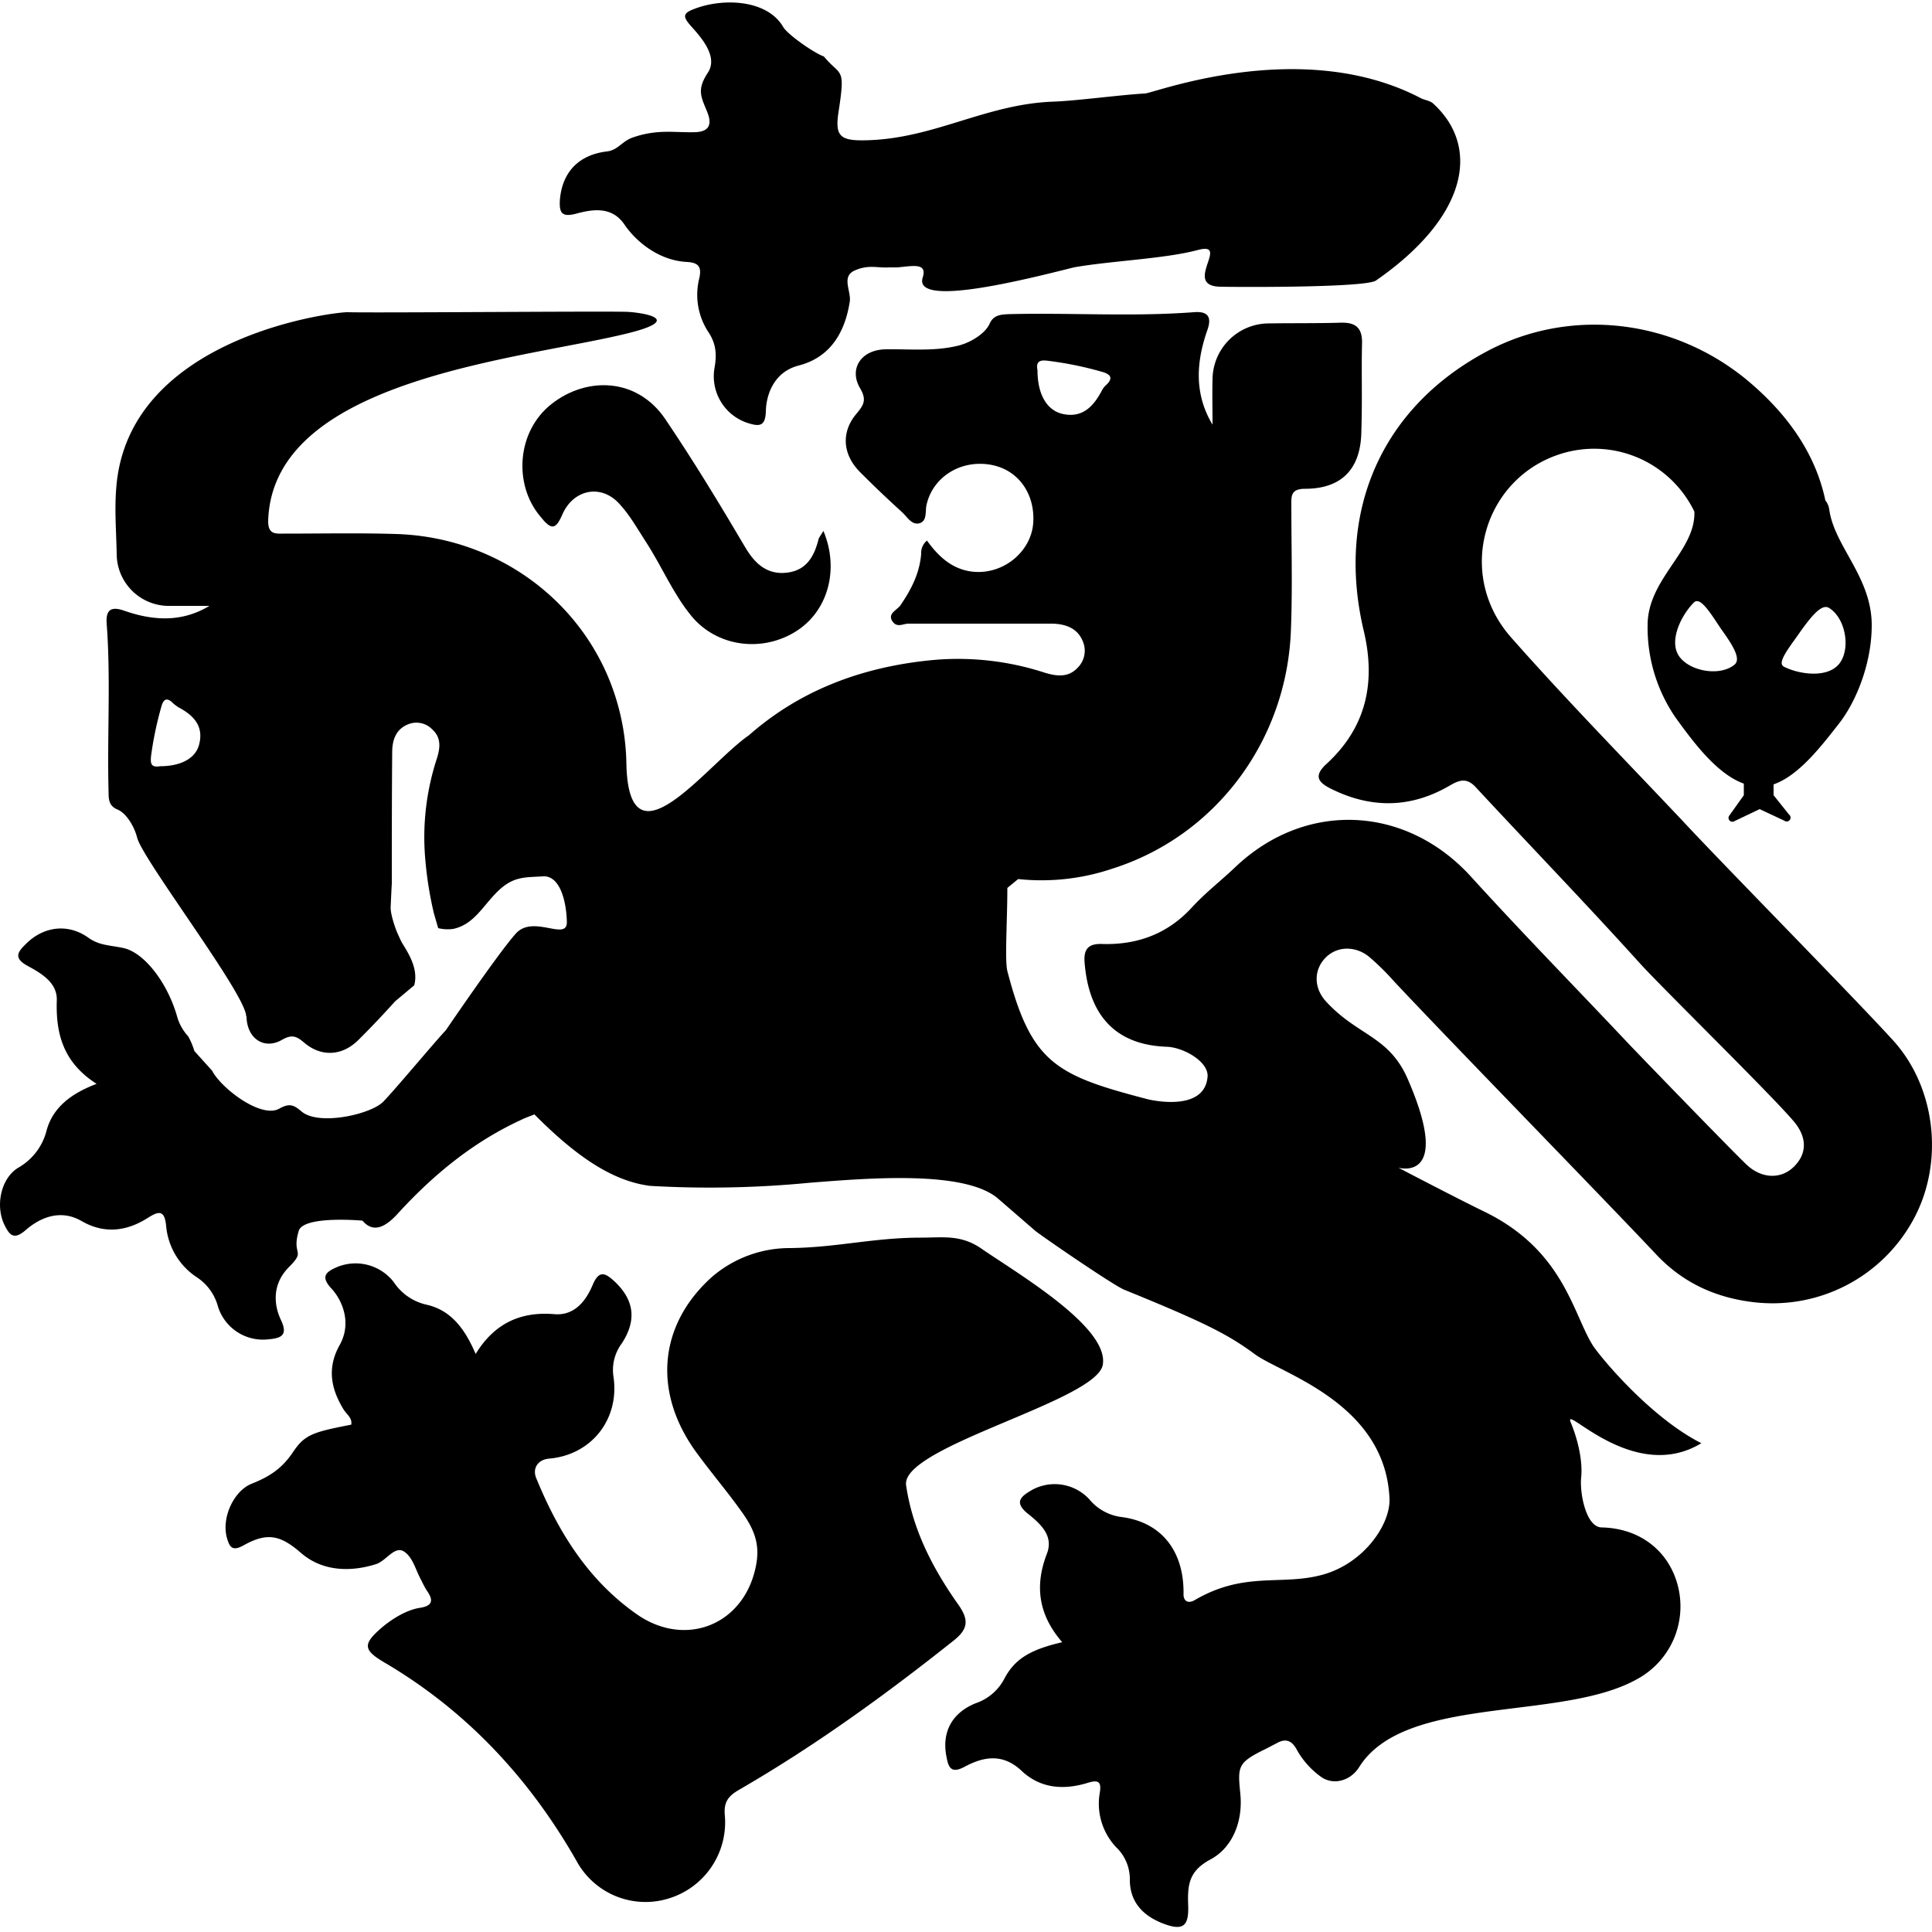
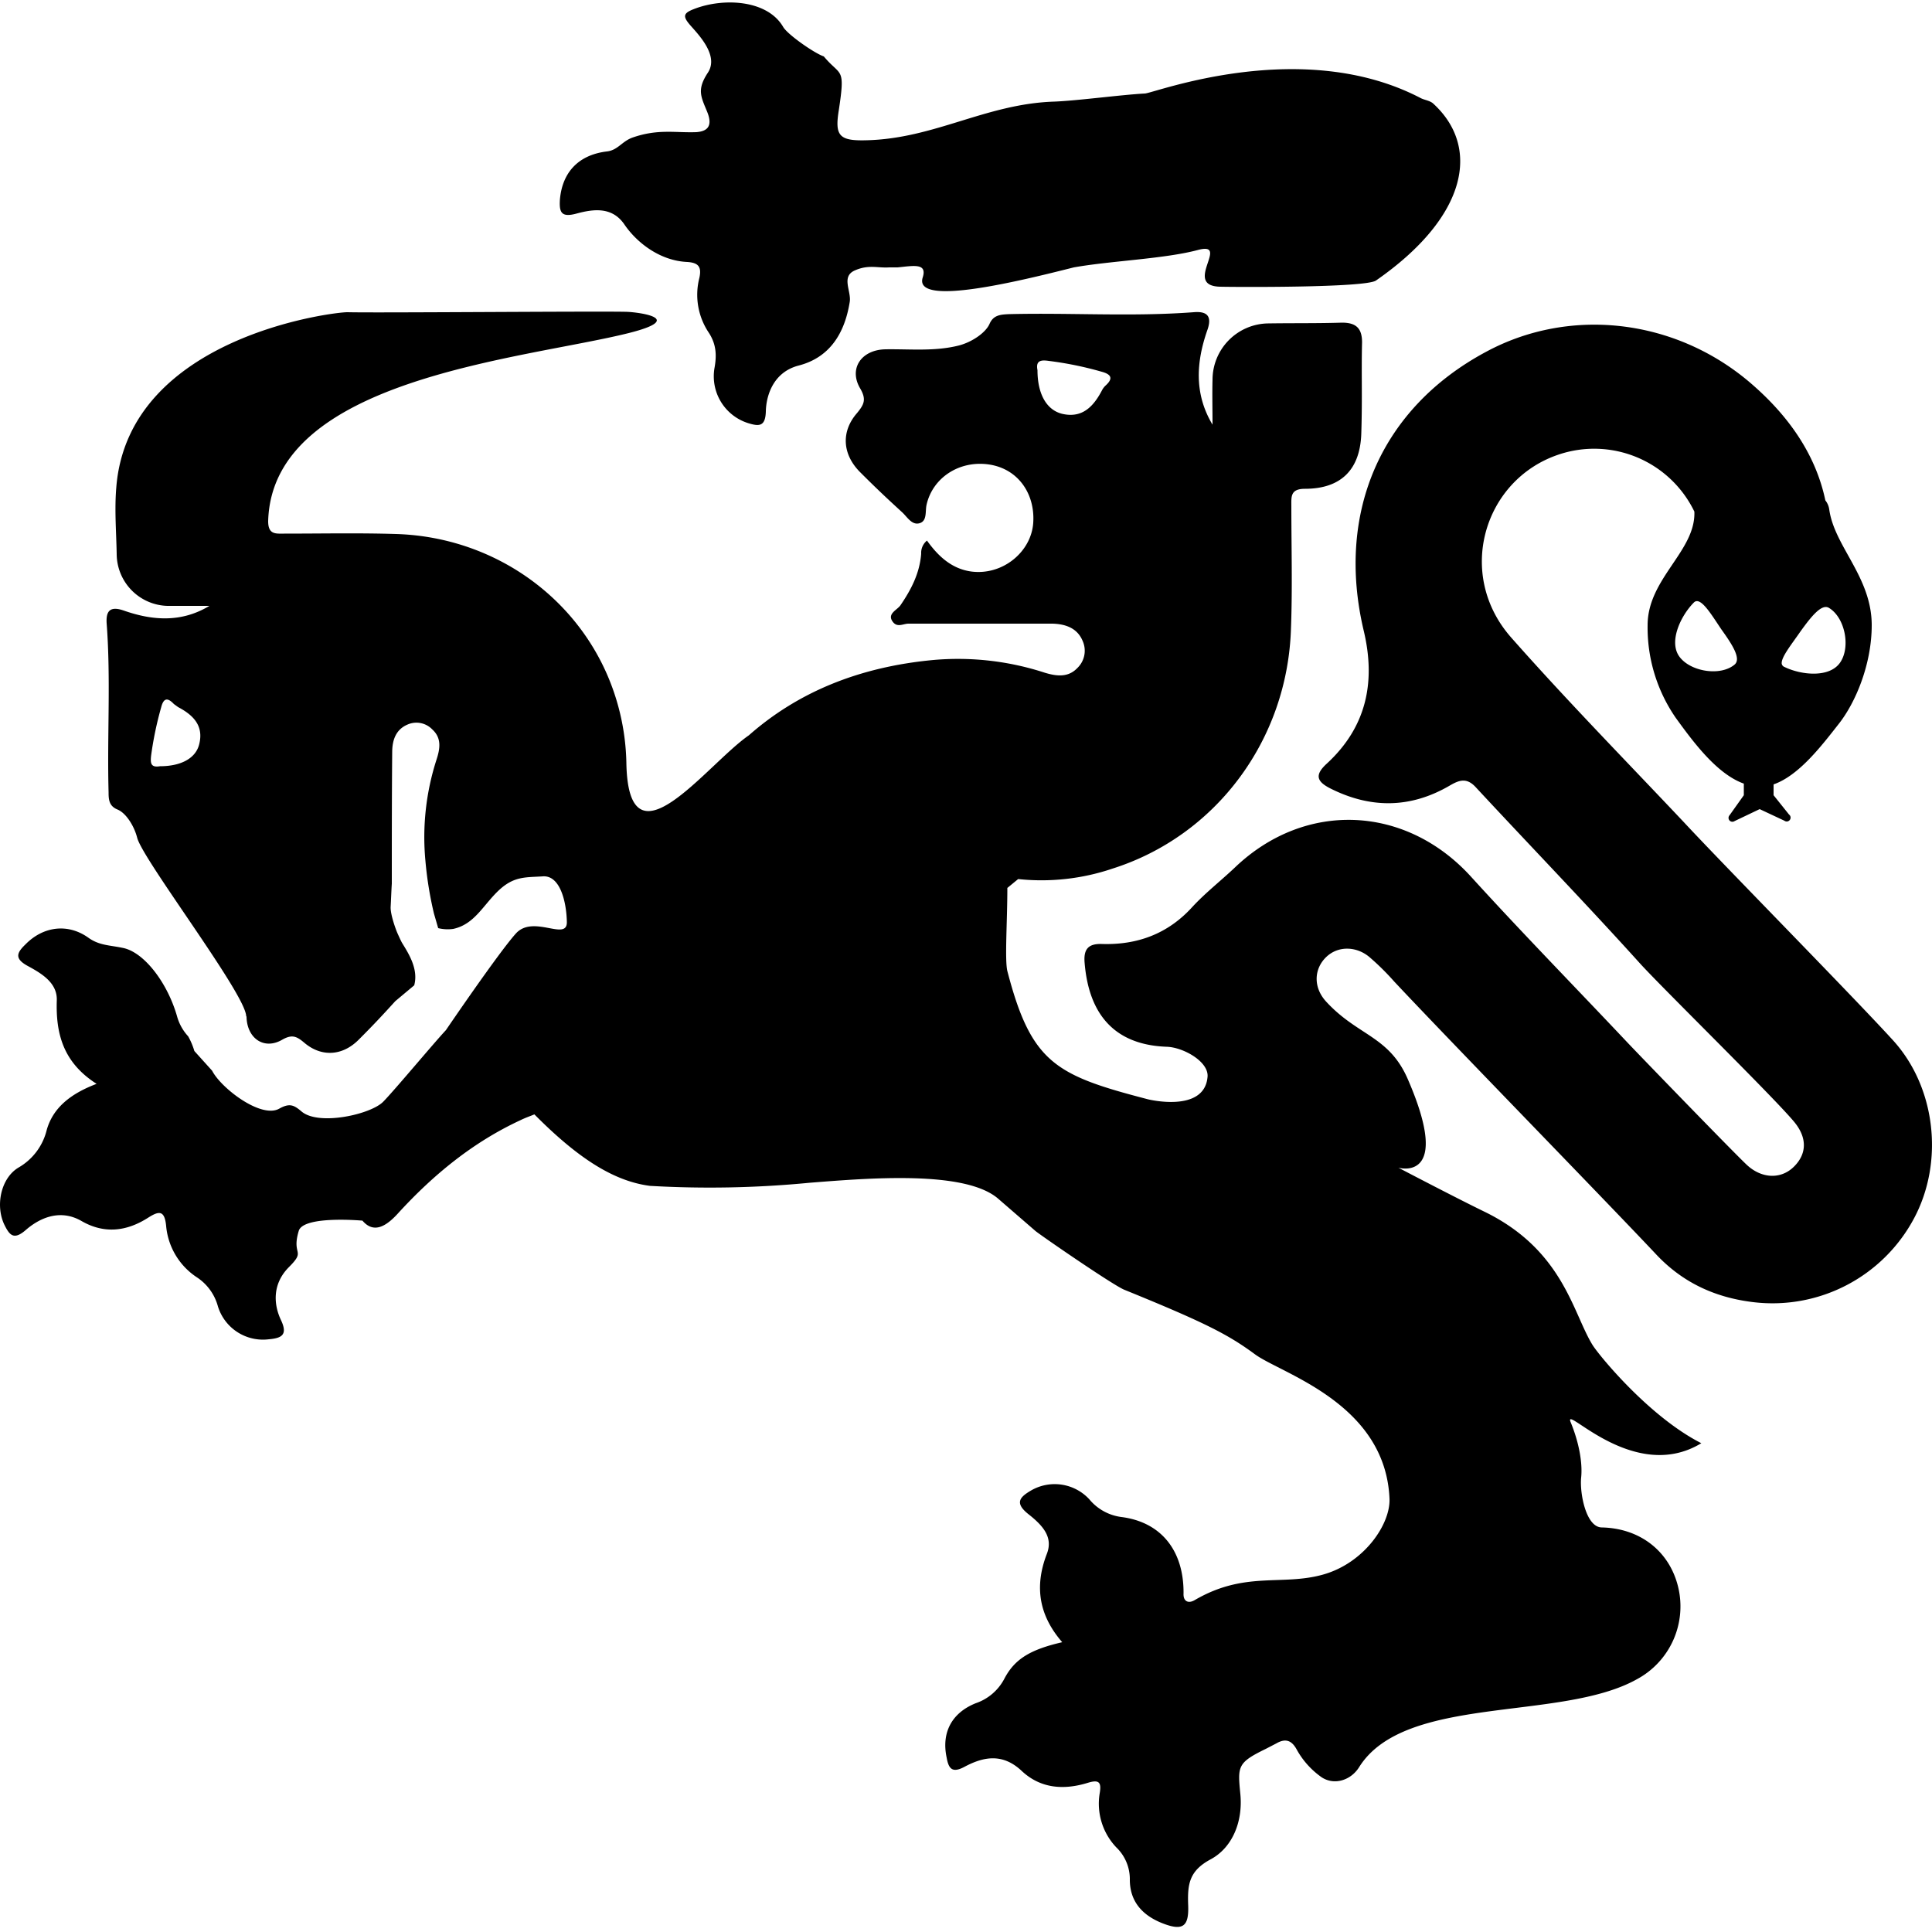
<svg xmlns="http://www.w3.org/2000/svg" id="Calque_1" data-name="Calque 1" viewBox="0 0 500 500">
  <title>icon_chimere_black</title>
  <g>
-     <path d="M248.1,415.4c-6.6-9.3-11.9-19.4-13.6-31-1.5-10,49.3-21.8,50.9-31.2s-20.2-22.5-30.9-29.7c-5.6-4.1-10.2-3.2-16.2-3.2-12.3,0-21.9,2.6-34.1,2.7a30.8,30.8,0,0,0-20.1,7.6c-14,12.7-15.2,30.5-3.2,46.2,3.7,5,7.7,9.7,11.3,14.8s4.5,9,3.3,14.3c-3.3,14.8-18.3,20.6-30.8,11.8s-20.2-21.2-25.9-35.1c-1.1-2.6.4-4.8,3.2-5.1,11-.9,18.3-10.1,16.8-21a11.5,11.5,0,0,1,2.1-8.8c4-6.1,3.2-11.4-2-16.2-2.3-2.1-3.9-2.8-5.5,1s-4.5,8.1-10,7.6c-8.6-.7-15.4,2.3-20.3,10.3-2.8-6.5-6.3-11.2-12.5-12.7a13.8,13.8,0,0,1-8.7-5.9,12.5,12.5,0,0,0-15.3-3.6c-2.6,1.2-3.4,2.5-.8,5.3s5.4,8.7,2.1,14.6-2.3,11.3,1.1,16.8c.8,1.2,2.2,2.1,1.9,3.8-9.7,1.9-12,2.5-15,7s-6.3,6.5-10.8,8.3-7.8,8.6-6.4,13.9c.7,2.5,1.4,3.7,4.4,2,6.1-3.4,9.5-2.6,14.8,2s12.4,5.1,19.4,2.9c2.6-.8,4.8-4.8,7.2-3.3s3.1,5,4.6,7.6a21.5,21.5,0,0,0,1.4,2.6c1.7,2.4,1.5,3.9-1.8,4.4s-7.1,2.7-10.1,5.3c-4.7,4.1-4.6,5.6.8,8.8,21.3,12.5,37.6,30,49.8,51.4a20.3,20.3,0,0,0,23.6,9.8A20.6,20.6,0,0,0,187.6,470c-.4-3.8,1-5.3,4-7,19.5-11.3,37.7-24.5,55.3-38.5C250.5,421.6,250.8,419.3,248.1,415.4Z" />
-     <path d="M211.8,139.7c-1.1,4.3-3.1,7.9-8.1,8.5s-8.2-2.1-10.8-6.5c-6.6-11.2-13.4-22.4-20.7-33.2s-20.3-11.1-29.4-4-9.9,20.8-3.1,29c3,3.8,4.1,3.7,5.9-.5,2.9-6.4,10-7.8,14.7-2.6,2.7,2.9,4.7,6.5,6.9,9.9,4.1,6.3,7,13.4,11.8,19.2,6.4,7.7,17.7,9.4,26.5,4.2s11.8-16.3,7.6-26.3C212.4,138.6,211.9,139.1,211.8,139.7Z" />
    <path d="M489.7,269c-10.4-11.4-43.4-44.9-53.9-56.2-15-15.9-30.3-31.5-44.7-47.8s-7.2-40.7,12.1-47.3a28.8,28.8,0,0,1,35.3,14.7h0c.4,10.2-12.1,17.3-12.1,29.4a41.1,41.1,0,0,0,7.3,24c4.5,6.2,10.6,14.5,17.6,17v3l-3.7,5.2a1,1,0,0,0,1.3,1.5l6.5-3.1,6.4,3a1,1,0,0,0,1.2-1.6l-4-5V203c6.6-2.3,12.5-10.1,16.9-15.7s8.5-15.5,8.5-25.5c0-12.5-9.7-20.4-11-30a4.8,4.8,0,0,0-1-2.3c-2.5-11.9-9.6-22.2-20.1-31-19.5-16.2-46.4-19-67.8-7.4-27,14.5-38.8,41.4-31.6,72,3.2,13.3.8,25-9.5,34.5-3.3,3-2.6,4.7,1,6.5,10.4,5.2,20.7,5.1,30.8-.8,2.4-1.4,4.3-2.1,6.6.3,14.2,15.3,28.6,30.2,42.6,45.7,5.7,6.3,34.4,34.4,39.9,41,3.5,4.2,3.3,8.4-.1,11.7s-8.4,3-12.2-.6-28.2-28.8-31.2-32c-13.3-14.1-26.9-28-40-42.4-16.9-18.7-43-19.9-61.2-2.5-3.7,3.5-7.7,6.6-11.1,10.3-6.3,6.9-14.2,9.8-23.4,9.5-3.6-.1-4.7,1.5-4.4,4.9,1.1,13.4,7.8,21.2,21.2,21.7,4.3.1,11.1,3.9,10.6,7.9-.9,9.3-15.4,5.7-15.4,5.7-23.8-6.2-30.2-9.3-36.4-33.2-.7-2.9,0-12.9,0-21.5l2.8-2.3a57.3,57.3,0,0,0,24.4-2.7c26.8-8.5,45.3-33.3,46.2-62.1.4-10.6.1-21.1.1-31.7,0-2.4-.3-4.5,3.5-4.5,9.3,0,14.3-4.9,14.6-14.3s0-15.8.2-23.6c0-3.7-1.6-5.1-5.2-5.1-6.3.2-12.7.1-19.1.2a14.6,14.6,0,0,0-14.4,14.6c-.1,3.8,0,7.7,0,11.6-4.8-8-4.2-16.2-1.4-24.3,1.4-3.8,0-5.1-3.5-4.8-15.9,1.2-31.9.1-47.8.5-2.1.1-4,.2-5,2.5s-4.5,4.7-7.9,5.6c-6.3,1.6-12.7.9-19,1s-9.6,5-6.6,10.1c1.7,2.9,1,4.2-.8,6.4-4.2,4.8-3.8,10.7.8,15.3s7.2,7,10.9,10.4c1.3,1.2,2.5,3.4,4.5,2.8s1.4-3.1,1.8-4.8c1.6-7,8.5-11.5,16.1-10.4s12,7.6,11.5,15.1-7.9,13.7-16.1,12.6c-4.9-.7-8.4-3.8-11.4-8a4.1,4.1,0,0,0-1.5,3.4c-.4,5.1-2.6,9.3-5.4,13.4-.9,1.2-3.3,2.1-2.1,4s2.8.7,4.2.7h37.3c3.3.1,6.4,1.1,7.8,4.5a6.2,6.2,0,0,1-1.4,7c-2.4,2.5-5.4,2.1-8.4,1.2a72.4,72.4,0,0,0-28.8-3.3c-19.4,1.8-35.2,8.4-47.8,19.5-11,7.6-31.3,35.7-31.7,6.9a60.3,60.3,0,0,0-2.8-16.8c-7.7-24.4-30.4-41.4-56.8-42.2-9.6-.3-19.3-.1-29-.1-2.1,0-4.1.3-4.1-3.2,1-37.1,66.1-41.9,93.3-48.7,15.1-3.8,2.5-5.4-.5-5.5-7.2-.2-65,.3-72.2.1-3.4-.1-56.8,6.3-59.9,45.3-.5,5.8,0,11.6.1,17.4a13.5,13.5,0,0,0,13.1,13.3H54.2c-7.3,4.4-14.8,3.8-22.2,1.2-3.5-1.2-4.6.1-4.4,3.3,1.1,14.5.1,29.1.5,43.7,0,1.9.1,3.6,2.3,4.5s4.3,4.2,5.1,7.3c1.4,5.6,27.5,39.7,28.2,46a.4.4,0,0,0,.1.3c.1,5.6,4.5,8.7,9.2,6,2.6-1.5,3.8-.9,5.8.8,4.4,3.7,9.8,3.4,14-.8s6.4-6.6,9.5-10l4.9-4.1c1.1-4.1-1.3-8-3.1-10.9-.3-.5-.7-1.4-1.2-2.5s-1.9-5-1.8-6.9.2-4.6.3-6c0-11.3,0-22.7.1-34,0-3.1.9-5.9,4-7.2a5.7,5.7,0,0,1,6.4,1.3c2.4,2.2,2,4.9,1.1,7.7a65.3,65.3,0,0,0-2.9,26.3,94.2,94.2,0,0,0,2.2,13.6l1.1,3.8a10.3,10.3,0,0,0,3.9.2c5.5-1.2,7.7-6.1,11.7-9.9s7-3.4,11.5-3.7,6.1,6.7,6.2,11.8-8.7-2-13.2,3-18.1,25-18.1,25c-3.1,3.3-13,15.2-16.2,18.5s-16.6,6.3-21.1,2.6c-2-1.7-3.1-2.3-5.8-.8-4.7,2.7-15.1-5.3-17.4-9.8l-4.6-5.1a18.4,18.4,0,0,0-1.6-3.8,12.6,12.6,0,0,1-2.8-4.9c-2.5-9-8.7-17-14.2-18-3.3-.7-6-.6-8.8-2.6-5.3-3.8-11.7-3-16.3,1.7-2.3,2.2-2.9,3.7.6,5.6s7.6,4.3,7.5,8.8c-.3,8.8,1.7,16.2,10.3,21.7-6.9,2.6-11.3,6.3-12.9,11.9a15.4,15.4,0,0,1-7.2,9.7c-4.7,2.7-6.2,10-3.7,15,1.3,2.6,2.4,3.9,5.5,1.2s8.5-5.7,14.4-2.3,11.7,2.7,17.3-.9c2.7-1.7,4.2-2,4.6,2.2a17.8,17.8,0,0,0,8,13.3,13.1,13.1,0,0,1,5.4,7.5,12.2,12.2,0,0,0,13.2,8.5c3.4-.3,4.9-1.2,3.1-5s-2.4-9.2,2.1-13.7.6-2.9,2.5-9.3c1.1-4.1,16.5-2.7,16.5-2.7,2.9,3.4,6.1,1.6,9.4-2.1,9-9.8,19.2-18.2,31.5-23.9,1.2-.6,2.4-1,3.6-1.5,11.5,11.6,20.7,17.3,29.9,18.5a267.8,267.8,0,0,0,41.3-.8c15.2-1.2,40.2-3.3,48.8,4.1l9.7,8.4c1.9,1.5,20.2,14.1,23,15.2,21.4,8.7,27,11.7,33.8,16.7s33.7,12.6,34.8,37.3c.3,6.6-6.5,16.7-17.2,19.7s-20.2-1-33.2,6.6c-1.7,1-3,.3-2.9-1.7.1-11.1-5.8-18.5-16.1-19.8a12.9,12.9,0,0,1-8.3-4.6,12.2,12.2,0,0,0-15-2.3c-2.9,1.7-4.5,3.2-.7,6.2s6.4,6,4.7,10.3c-3.3,8.6-1.9,16,4,22.8-8.2,1.9-12.3,4.3-15,9.5a13.1,13.1,0,0,1-7.4,6.3c-6.2,2.5-8.9,7.6-7.5,14.1.5,2.8,1.4,4.1,4.7,2.3,4.9-2.6,9.8-3.5,14.7,1.1s10.9,5,17.1,3.1c2.9-.9,3.6-.2,3.1,2.7a16.4,16.4,0,0,0,4.3,14,11.4,11.4,0,0,1,3.5,8.1c-.1,6,3.4,9.6,8.6,11.6s6.7.7,6.5-4.7.2-8.9,5.8-11.9,8.4-9.7,7.7-16.9-.8-8.1,6.6-11.7l2.7-1.4c2.4-1.4,4-.8,5.3,1.6a21.4,21.4,0,0,0,6.5,7.2c3.3,2.1,7.5.7,9.6-2.6,11.8-19,52.2-11.8,71.9-22.8a21.4,21.4,0,0,0,10.7-23.9c-2.2-9.1-9.7-15.2-19.8-15.4-4.1-.1-5.7-9-5.3-12.9s-.6-9.2-2.7-14.3,16.2,16.1,33.8,5.4c-13.6-6.9-26.7-23-28.2-25.5-5.1-8.3-7.6-24.6-28.1-34.5-7.8-3.8-22.1-11.3-22.1-11.3s14.2,4.1,2.4-23c-4.9-11.2-13-11.1-21.2-20.1-3.3-3.7-3-8.4.1-11.4s7.8-2.8,11.1-.1a65.5,65.5,0,0,1,6.5,6.4c15,16,52.4,54.3,67.5,70.3,6.9,7.5,15.4,11.5,25.5,12.7a41.5,41.5,0,0,0,41.5-21.6C503.2,300.7,501,281.2,489.7,269ZM465.9,163.5c2.8-3.9,5.5-7.3,7.4-6.2,4.2,2.5,5.7,10.2,2.9,14.2s-10.1,3.2-14.4,1.1a1.1,1.1,0,0,1-.7-.9C461,170,463.7,166.7,465.9,163.5Zm-20.4-.6c2.8,3.9,5.2,7.6,3.4,9.1-3.7,3.1-11.5,1.8-14.3-2.1s.4-10.6,3.8-14C440.1,154.3,442.8,158.9,445.5,162.9ZM274.9,107.1c-4.1-1-6.4-5.2-6.4-11.3-.5-2.5.9-2.7,2.9-2.4a89.9,89.9,0,0,1,13.7,2.8c2.6.7,3,1.8,1,3.6a4.7,4.7,0,0,0-.9,1.2C283,105.2,280.1,108.3,274.9,107.1ZM51.6,192.4c-.8,3.8-4.7,5.9-10.2,5.9-2.4.4-2.5-.8-2.3-2.7a89.5,89.5,0,0,1,2.6-12.5c.6-2.4,1.6-2.7,3.3-.9l1.1.8C49.9,185,52.7,187.7,51.6,192.4Z" />
    <path d="M149.1,55.3c4.4-1.2,9.3-1.9,12.5,2.8s9.2,9.4,16.3,9.7c2.9.2,3.7,1.3,3.1,4.1a17.6,17.6,0,0,0,2.5,14.3c1.9,3,2,5.8,1.4,9.1a12.7,12.7,0,0,0,8.7,14.2c2.9.9,4.5.9,4.6-3.1s1.9-10.1,8.5-11.8c8.1-2.1,11.9-8.4,13.2-16.4.5-2.8-2.3-6.6,1.3-8.2s5.9-.6,8.9-.8h2.2c4.1-.4,7.7-1.2,6.5,2.6-2.5,7.8,25.6.8,39.1-2.6,9.5-1.7,23.5-2.2,32.1-4.5s-4.1,9.3,5.8,9.5c3.6.1,37.6.3,40.3-1.6C380,56,383.2,37.9,370.8,26.7c-.9-.7-2.1-.8-3.1-1.3-30.8-16.1-69-1.3-71.4-1.2-5.9.3-17.8,1.9-23.6,2.1-17.6.6-30.9,9.6-48.5,10-7.1.2-8.2-1.2-7.1-7.9,1.7-11.3.5-8.5-3.9-13.8-2.4-.8-9.3-5.6-10.5-7.6-4.1-7.1-15.5-7.6-23-4.7-2.9,1.1-3.1,1.9-1,4.3s7.4,7.8,4.5,12.2-1.8,6.2-.2,10.1-.1,5.1-2.8,5.3c-5.5.2-9.9-.9-16.5,1.4-2.8,1-3.8,3.3-6.7,3.6-7.3.9-11.5,5.4-12.1,12.5C144.7,55,145.3,56.3,149.1,55.3Z" />
  </g>
</svg>